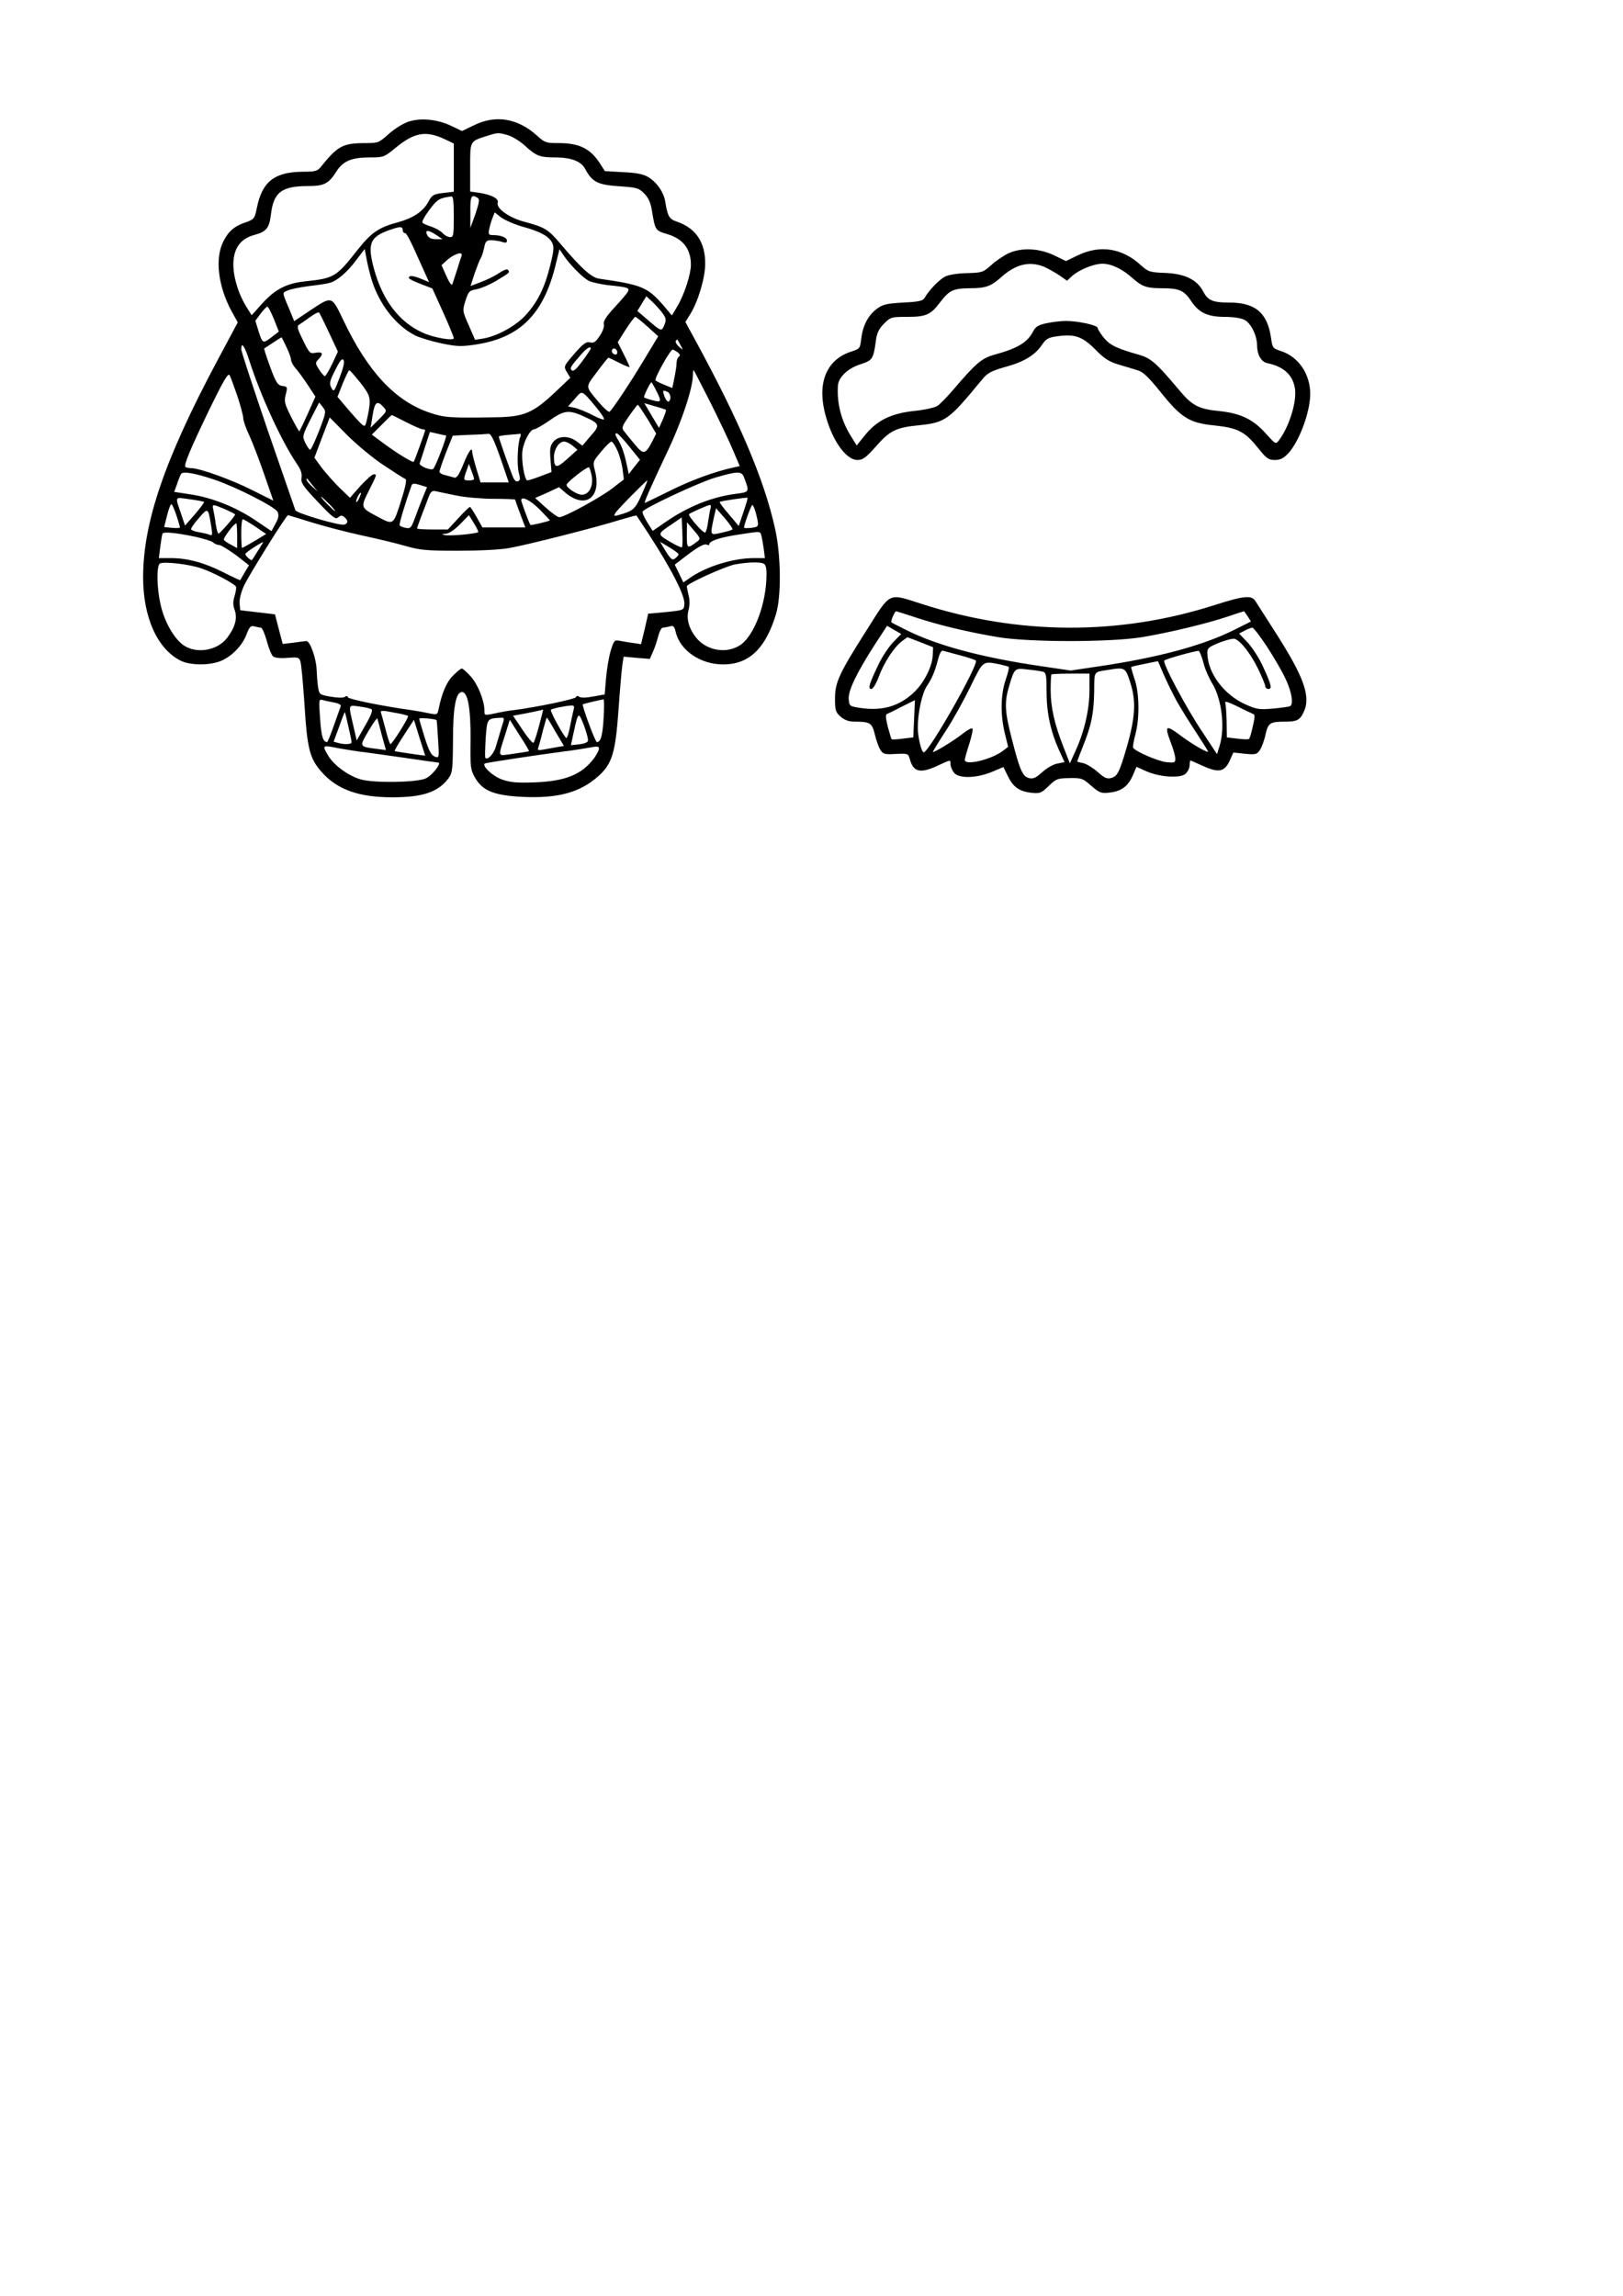
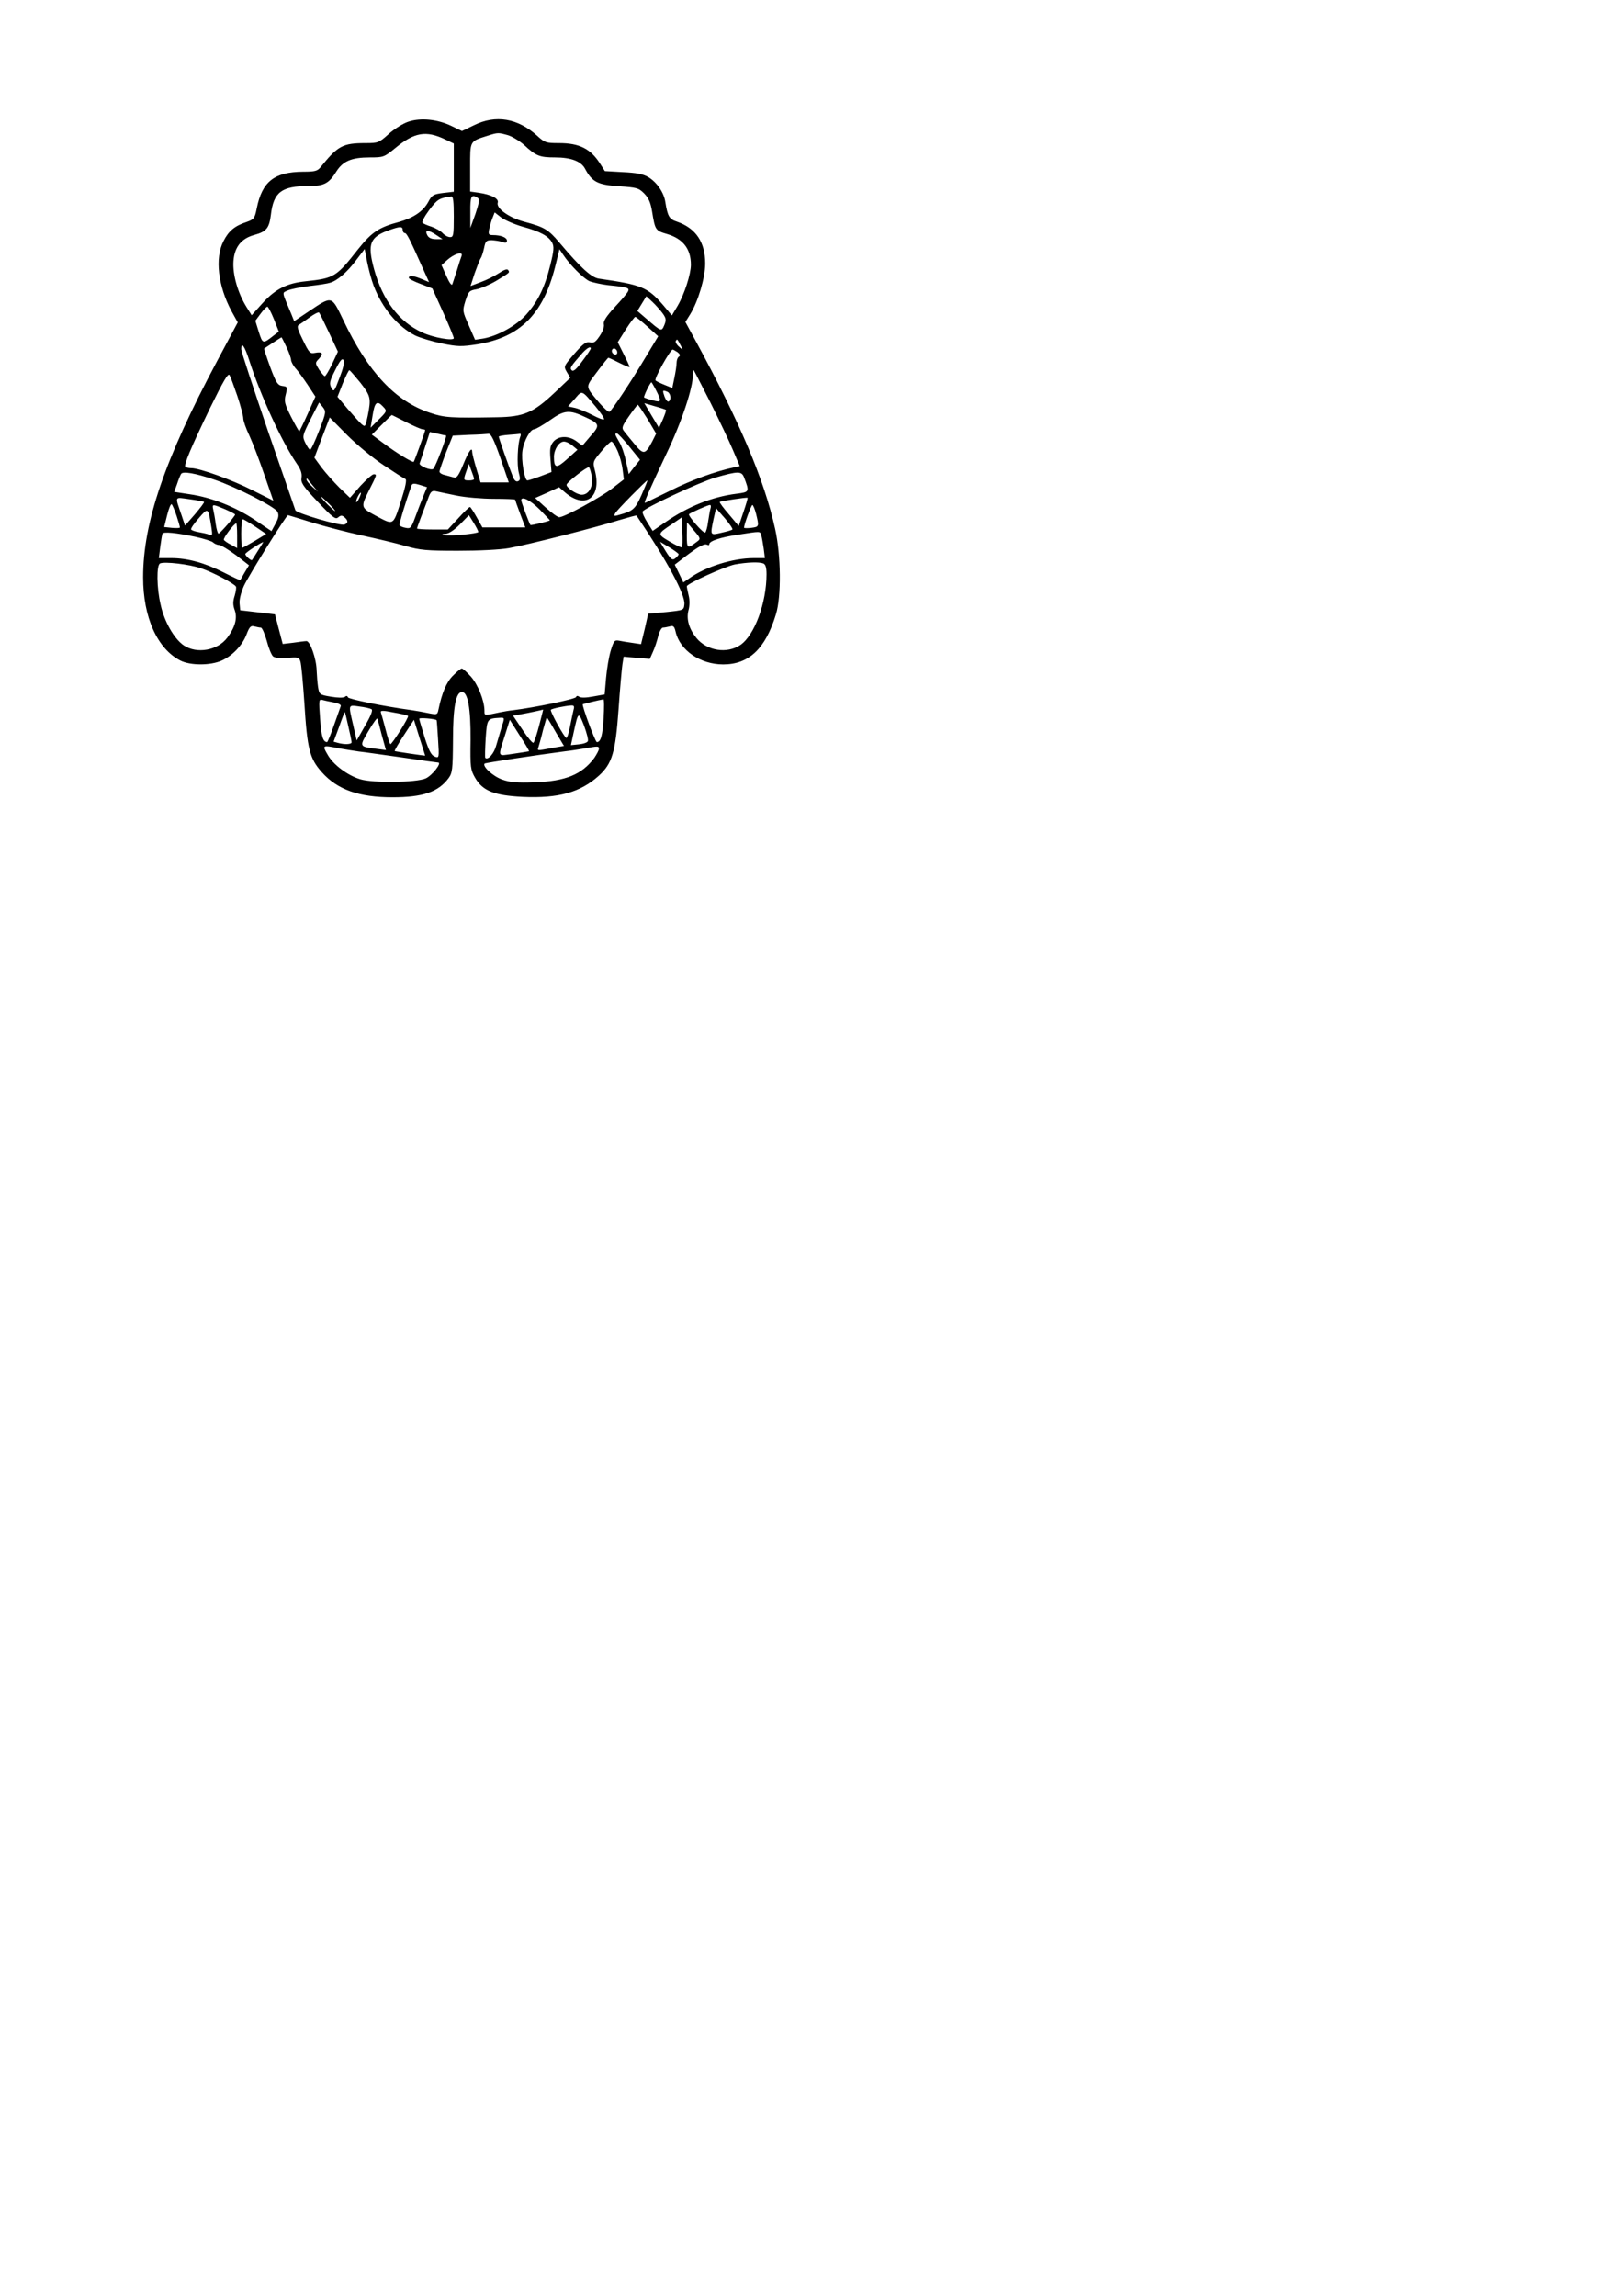
<svg xmlns="http://www.w3.org/2000/svg" version="1.0" width="210mm" height="297mm" viewBox="0 0 794 1123" preserveAspectRatio="xMidYMid meet">
  <g transform="translate(0,1123) scale(0.1,-0.1)" fill="#000000" stroke="none">
    <path d="M1999 10635 c-26 -8 -69 -35 -97 -60 -48 -43 -52 -45 -113 -45 -113 0 -136 -13 -221 -118 -15 -19 -29 -22 -85 -22 -141 -1 -201 -48 -227 -179 -10 -50 -14 -54 -50 -67 -58 -19 -88 -44 -113 -94 -43 -83 -26 -220 39 -341 l31 -56 -101 -189 c-257 -482 -362 -790 -362 -1058 0 -195 69 -349 182 -407 49 -25 148 -25 203 0 53 24 101 75 121 128 14 37 21 44 38 39 12 -3 26 -6 32 -6 6 0 19 -29 29 -65 9 -35 23 -69 31 -76 9 -7 35 -10 70 -7 50 4 57 3 63 -16 5 -12 13 -104 20 -206 14 -226 26 -271 86 -338 76 -85 181 -122 345 -122 149 0 224 26 274 93 19 26 21 42 22 185 0 163 14 237 44 237 29 0 43 -82 42 -234 -2 -137 0 -147 23 -187 37 -63 93 -85 232 -92 175 -8 282 22 372 103 66 60 82 114 97 325 7 102 16 201 19 221 l6 37 64 -6 64 -5 15 34 c9 19 20 53 26 77 6 23 16 42 23 42 7 0 22 3 34 6 17 5 22 0 28 -25 20 -91 120 -161 233 -161 126 0 207 77 258 245 27 88 25 288 -4 418 -53 240 -173 523 -390 922 l-49 90 23 37 c39 62 74 179 74 249 0 105 -46 173 -139 205 -37 12 -45 26 -56 95 -7 48 -42 98 -84 123 -26 15 -59 21 -124 24 l-88 5 -23 36 c-47 74 -102 101 -202 101 -62 0 -69 2 -105 35 -96 87 -204 105 -311 52 l-58 -28 -52 25 c-67 32 -148 41 -209 21z m179 -87 l42 -20 0 -118 0 -118 -53 -6 c-47 -6 -54 -10 -72 -44 -25 -46 -73 -78 -144 -98 -98 -26 -133 -50 -200 -134 -106 -135 -116 -141 -256 -156 -91 -9 -148 -38 -210 -106 l-54 -60 -25 40 c-42 67 -69 159 -64 225 5 69 39 111 103 128 58 16 72 33 80 98 13 111 52 141 185 141 75 0 99 12 136 72 32 50 74 68 163 68 67 0 70 1 125 46 93 77 150 87 244 42z m306 21 c21 -6 57 -28 80 -48 58 -54 76 -61 151 -61 79 0 129 -19 148 -57 34 -63 61 -77 164 -84 88 -6 97 -8 124 -35 22 -22 32 -45 39 -88 15 -92 16 -94 74 -111 77 -23 116 -72 116 -150 0 -46 -32 -145 -65 -201 l-28 -47 -44 52 c-75 86 -104 98 -313 128 -37 5 -90 54 -193 176 -55 65 -74 76 -171 102 -76 20 -140 66 -131 94 6 20 -32 39 -92 48 l-43 6 0 118 c0 132 -3 127 85 155 51 16 52 16 99 3z m-264 -399 c0 -91 -2 -100 -18 -100 -11 0 -27 9 -37 20 -9 10 -34 24 -54 31 -20 6 -40 15 -44 19 -5 4 10 32 33 63 40 53 49 58 108 66 9 1 12 -25 12 -99z m117 92 c10 -6 7 -24 -11 -78 l-25 -69 0 78 c-1 78 5 89 36 69z m220 -141 c85 -23 127 -46 144 -78 10 -19 9 -38 -9 -110 -27 -110 -61 -178 -118 -242 -49 -55 -141 -105 -210 -117 l-40 -6 -31 71 c-31 70 -31 70 -16 120 15 46 19 50 54 56 21 4 64 22 96 41 69 42 67 40 59 53 -5 7 -21 1 -45 -15 -21 -14 -61 -34 -89 -44 l-50 -19 20 62 c12 34 25 67 29 73 5 6 12 28 17 50 7 35 11 39 38 39 16 -1 39 -4 52 -9 16 -5 22 -4 22 7 0 15 -29 27 -69 27 -20 0 -23 4 -18 28 3 15 10 40 16 55 l11 28 32 -25 c18 -13 66 -34 105 -45z m-587 -16 c0 -8 5 -15 10 -15 10 0 24 -28 95 -187 l24 -53 -36 15 c-40 17 -63 19 -63 6 0 -5 26 -18 58 -30 l57 -22 53 -117 c29 -64 52 -121 52 -126 0 -15 -100 2 -155 28 -113 52 -193 157 -235 309 -34 125 -21 158 76 192 51 18 64 18 64 0z m165 -25 l30 -20 -32 0 c-22 0 -36 6 -43 20 -14 27 5 27 45 0z m-307 -248 c42 -109 116 -198 203 -243 23 -11 82 -29 130 -39 79 -16 97 -16 175 -4 207 34 320 146 379 376 l22 89 18 -27 c33 -50 100 -117 130 -130 17 -6 57 -15 90 -19 99 -10 107 -13 96 -33 -5 -9 -35 -44 -66 -77 -40 -44 -54 -66 -51 -81 3 -12 -5 -35 -20 -57 -20 -30 -29 -36 -47 -32 -19 5 -33 -5 -77 -55 -53 -62 -53 -62 -37 -90 l17 -28 -76 -72 c-105 -99 -151 -119 -284 -121 -224 -4 -256 -2 -324 21 -171 56 -306 200 -427 455 -58 120 -53 119 -167 43 l-73 -49 -14 35 c-48 114 -46 102 -18 115 15 7 62 16 107 22 45 5 90 12 101 16 35 10 84 52 127 110 l42 55 12 -63 c7 -35 21 -88 32 -117z m430 146 c-3 -7 -13 -38 -22 -68 -10 -30 -20 -62 -23 -70 -3 -9 -14 5 -29 39 l-24 54 24 22 c37 34 83 48 74 23z m984 -281 c17 -24 18 -32 8 -57 -14 -33 -14 -33 -89 32 l-43 37 22 36 22 36 30 -28 c16 -15 39 -41 50 -56z m-1902 -28 l24 -61 -25 -19 c-53 -42 -54 -42 -73 17 l-17 55 26 35 c14 19 29 34 33 34 4 0 18 -27 32 -61z m270 -67 l43 -92 -28 -60 c-16 -33 -32 -60 -36 -60 -4 0 -16 15 -28 32 -20 33 -20 33 0 54 23 25 16 35 -20 28 -24 -5 -29 0 -59 62 -26 52 -31 69 -20 75 7 4 31 21 53 37 22 16 43 27 46 23 3 -3 25 -48 49 -99z m1558 30 l52 -47 -64 -106 c-72 -121 -162 -255 -174 -263 -5 -3 -26 16 -48 41 -73 87 -72 75 -14 153 29 39 54 70 56 70 3 0 27 -11 54 -25 28 -14 50 -23 50 -20 0 3 -13 32 -29 63 l-29 58 39 62 c22 34 43 62 47 62 4 0 31 -22 60 -48z m-1767 -99 c13 -27 23 -55 23 -65 1 -9 11 -27 22 -40 12 -12 38 -49 59 -80 l38 -58 -38 -85 c-21 -47 -40 -85 -41 -85 -2 0 -20 32 -40 71 -32 64 -35 76 -26 110 9 36 8 38 -16 41 -23 3 -31 14 -60 92 -18 49 -31 90 -30 91 12 8 83 55 85 55 1 0 12 -21 24 -47z m1929 7 c13 -25 13 -25 -8 -6 -12 10 -19 23 -16 28 7 11 7 11 24 -22z m-2111 -72 c55 -172 158 -396 232 -505 21 -30 27 -49 24 -70 -4 -24 6 -40 79 -117 73 -77 87 -88 100 -77 13 11 19 11 31 1 19 -16 19 -29 0 -36 -19 -8 -236 56 -240 70 -2 6 -63 182 -135 390 -71 209 -130 387 -130 398 0 39 17 15 39 -54z m1671 57 c0 -3 -18 -31 -41 -61 -29 -40 -44 -53 -52 -45 -11 11 -5 19 52 84 23 25 41 35 41 22z m129 -24 c-3 -6 -10 -7 -18 -2 -7 5 -10 14 -6 21 9 14 29 -2 24 -19z m296 6 c12 -10 14 -16 7 -21 -7 -4 -12 -18 -12 -31 0 -13 -5 -46 -11 -74 l-10 -49 -37 15 c-20 8 -41 18 -45 22 -8 8 72 151 84 151 3 0 13 -6 24 -13z m-1654 -125 c-26 -69 -28 -71 -40 -49 -11 21 -9 32 19 87 24 48 34 60 41 48 5 -9 -2 -40 -20 -86z m102 -24 c51 -66 53 -76 36 -162 -12 -56 -12 -56 -32 -39 -11 10 -41 44 -68 75 l-48 57 26 66 c15 36 29 65 32 64 3 0 27 -28 54 -61z m1712 -96 c42 -84 92 -189 110 -232 l34 -80 -27 -6 c-91 -19 -212 -63 -315 -115 -66 -32 -120 -59 -122 -59 -6 0 23 66 105 240 75 156 130 322 130 388 0 14 2 23 4 21 2 -2 38 -73 81 -157z m-2314 31 c16 -48 29 -97 29 -109 0 -12 13 -50 30 -85 16 -35 49 -121 73 -191 l44 -127 -100 50 c-102 52 -261 109 -301 109 -13 0 -25 3 -29 6 -9 9 25 90 120 287 66 135 89 174 96 162 5 -9 22 -55 38 -102z m2049 27 c28 -55 26 -60 -17 -48 -21 5 -40 12 -42 14 -4 4 30 74 36 74 1 0 12 -18 23 -40z m-296 -79 c25 -30 43 -57 41 -62 -3 -4 -29 6 -57 21 -29 15 -68 31 -86 35 l-33 7 33 37 c37 43 32 45 102 -38z m350 73 c17 -7 22 -39 7 -48 -5 -3 -14 8 -20 24 -11 32 -10 33 13 24z m-1703 -191 c-20 -51 -39 -93 -44 -93 -4 0 -14 15 -23 33 -16 33 -15 35 25 116 l42 82 18 -22 c17 -22 17 -25 -18 -116z m314 117 c19 -20 18 -22 -21 -61 l-41 -41 10 61 c10 65 22 74 52 41z m1383 -15 c2 -2 -5 -22 -15 -46 l-19 -42 -36 60 -36 61 51 -15 c29 -8 53 -16 55 -18z m-90 -45 l42 -71 -19 -38 c-34 -65 -43 -67 -87 -13 -22 26 -45 55 -52 64 -12 15 -8 25 25 72 21 30 40 55 43 56 3 0 24 -32 48 -70z m-301 8 c67 -31 69 -39 22 -91 l-40 -47 -28 21 c-39 29 -89 28 -114 -2 -16 -20 -18 -35 -14 -86 l5 -62 -55 -21 c-29 -11 -58 -20 -63 -20 -14 0 -31 101 -24 146 7 48 38 104 57 104 7 0 42 20 78 45 71 50 94 52 176 13z m-880 -23 c37 -19 74 -35 81 -35 6 0 12 -2 12 -4 0 -7 -52 -150 -56 -155 -5 -5 -81 41 -147 90 l-58 43 48 48 c26 26 48 48 50 48 1 0 32 -16 70 -35z m-108 -212 c51 -34 98 -64 104 -66 8 -2 1 -38 -22 -110 -39 -120 -34 -117 -124 -69 -72 39 -73 41 -33 121 40 79 41 81 24 81 -7 0 -36 -26 -65 -57 l-51 -58 -52 50 c-28 28 -67 72 -87 98 l-35 48 37 98 38 99 86 -87 c48 -48 128 -114 180 -148z m303 147 c7 0 -49 -148 -62 -163 -9 -11 -72 14 -67 27 2 6 15 43 27 82 l23 71 36 -8 c20 -5 39 -9 43 -9z m266 -110 l41 -120 -69 0 -69 0 -21 69 c-11 37 -20 73 -20 80 0 28 -17 5 -43 -59 -22 -54 -33 -70 -45 -66 -10 3 -29 8 -44 12 -16 3 -28 11 -28 17 0 6 15 49 32 94 l33 82 80 4 c44 1 87 4 95 5 12 1 27 -30 58 -118z m97 103 c-13 -33 -17 -138 -7 -175 8 -29 7 -38 -4 -42 -9 -4 -18 4 -25 22 -20 49 -69 190 -69 196 0 3 21 7 48 9 26 2 51 4 56 5 4 1 5 -6 1 -15z m534 -48 l52 -64 -28 -35 -27 -35 -13 60 c-7 34 -21 76 -33 96 -22 38 -24 43 -12 43 5 0 32 -29 61 -65z m-278 5 l24 -20 -50 -45 c-53 -48 -65 -46 -65 10 0 37 25 75 49 75 11 0 29 -9 42 -20z m220 -25 c11 -25 22 -66 25 -93 l6 -47 -58 -45 c-59 -45 -233 -140 -258 -140 -8 0 -37 21 -66 47 l-52 47 59 26 58 27 25 -22 c100 -89 184 -33 151 101 -12 45 -11 46 30 95 22 27 45 49 50 49 6 0 19 -20 30 -45z m-702 -137 c1 -5 -10 -8 -24 -8 -29 0 -29 2 -13 47 l12 34 12 -33 c7 -18 13 -36 13 -40z m576 12 c8 -50 -14 -90 -49 -90 -25 0 -79 37 -74 50 6 15 101 89 109 84 4 -2 10 -22 14 -44z m-1847 -16 c107 -36 299 -134 310 -158 7 -16 5 -30 -10 -57 l-20 -37 -80 54 c-97 65 -214 111 -318 126 l-78 12 14 38 c7 22 16 44 20 50 9 14 70 3 162 -28z m2592 11 c27 -71 27 -72 -36 -80 -120 -15 -238 -62 -350 -140 l-61 -42 -27 43 c-15 24 -25 47 -22 52 12 19 277 143 356 166 111 32 128 32 140 1z m-2110 -40 l25 -30 -27 24 c-16 14 -28 29 -28 34 0 6 1 8 3 6 1 -2 13 -17 27 -34z m1623 -12 c-40 -96 -49 -108 -102 -125 -49 -15 -50 -15 -41 2 8 15 150 159 157 160 1 0 -5 -17 -14 -37z m-1085 -47 c-11 -28 -29 -74 -39 -102 -17 -46 -22 -51 -44 -46 -14 2 -27 8 -30 12 -4 6 30 117 59 197 4 9 14 9 40 1 l35 -11 -21 -51z m165 10 c43 -9 126 -16 183 -16 57 0 104 -2 104 -4 0 -2 11 -33 25 -70 l25 -66 -105 0 -105 0 -28 50 c-15 27 -30 50 -33 50 -4 0 -30 -25 -57 -55 l-51 -55 -75 0 c-42 0 -76 2 -76 5 0 4 28 79 59 159 9 22 16 27 34 23 12 -3 57 -12 100 -21z m-475 -11 c-6 -14 -13 -23 -15 -21 -5 5 15 46 22 46 3 0 -1 -11 -7 -25z m-760 -20 c3 -2 -18 -29 -44 -60 l-49 -56 -16 48 c-34 100 -38 91 38 81 37 -5 69 -11 71 -13z m612 -10 c19 -19 32 -35 29 -35 -3 0 -20 16 -39 35 -19 19 -32 35 -29 35 3 0 20 -16 39 -35z m2027 -40 l-23 -68 -48 57 c-27 31 -47 58 -45 61 5 4 131 23 136 20 2 -1 -7 -32 -20 -70z m-998 14 c28 -29 51 -53 51 -54 0 -4 -92 -26 -95 -23 -5 5 -45 112 -45 121 0 22 44 1 89 -44z m-1775 -33 c9 -27 16 -52 16 -56 0 -3 -17 -4 -39 -2 l-38 4 15 60 c8 32 18 56 22 51 4 -4 15 -30 24 -57z m237 33 c27 -12 49 -23 49 -26 0 -8 -74 -93 -81 -93 -4 0 -10 21 -14 48 -3 26 -9 57 -12 70 -6 27 -4 27 58 1z m2375 4 c-3 -10 -8 -39 -12 -66 -3 -26 -10 -49 -14 -52 -9 -6 -86 83 -79 90 7 7 93 45 102 45 5 0 6 -8 3 -17z m223 -27 c15 -62 15 -63 -24 -68 -19 -2 -35 -2 -35 1 0 15 35 111 41 111 3 0 12 -20 18 -44z m-2665 -65 c6 -39 5 -43 -11 -36 -10 4 -33 9 -51 12 -18 3 -35 9 -37 13 -3 4 14 29 37 55 47 54 46 54 62 -44z m2549 -11 c-2 -3 -27 -10 -54 -16 -56 -13 -55 -14 -38 68 l12 52 43 -49 c23 -27 40 -52 37 -55z m-2059 35 c61 -19 172 -48 246 -64 74 -16 171 -39 215 -52 69 -20 103 -23 255 -23 101 0 207 5 250 13 87 15 429 102 543 138 44 13 80 23 81 21 151 -224 240 -388 234 -435 -3 -28 -4 -28 -90 -37 l-87 -8 -17 -75 -18 -74 -40 6 c-23 3 -53 8 -67 11 -23 4 -26 0 -41 -48 -9 -29 -19 -89 -23 -134 l-7 -81 -56 -10 c-36 -7 -61 -7 -69 -1 -7 5 -12 5 -15 -2 -3 -10 -202 -51 -307 -64 -20 -2 -48 -7 -63 -10 -81 -17 -78 -18 -78 7 0 49 -32 129 -67 168 -19 21 -39 39 -44 39 -5 0 -24 -16 -43 -35 -32 -32 -54 -84 -71 -166 -5 -25 -7 -26 -47 -18 -24 5 -61 12 -83 15 -140 19 -310 54 -313 63 -3 8 -8 8 -15 2 -8 -5 -33 -5 -68 1 -55 9 -57 11 -63 46 -3 20 -6 57 -7 82 -1 57 -32 145 -50 144 -8 0 -37 -4 -65 -8 l-51 -6 -19 72 -19 73 -85 10 -85 10 -3 33 c-2 19 7 54 21 86 23 50 207 346 216 346 2 0 53 -16 115 -35z m816 -47 c0 -8 -141 -22 -166 -15 -15 4 -13 5 6 6 16 1 42 18 70 46 l44 45 23 -37 c13 -21 23 -41 23 -45z m996 -75 c-2 -3 -30 10 -60 28 -62 37 -62 36 14 87 l45 31 3 -71 c2 -39 1 -73 -2 -75z m-2087 101 l53 -36 -56 -34 c-32 -19 -59 -34 -62 -34 -2 0 -4 32 -4 70 0 39 3 70 8 70 4 0 31 -16 61 -36z m-89 -44 l0 -61 -29 16 c-17 8 -32 19 -36 24 -5 8 50 81 61 81 2 0 4 -27 4 -60z m2252 -28 c-50 -38 -52 -37 -52 30 l1 63 34 -40 c32 -37 33 -41 17 -53z m-2455 22 c40 -9 79 -21 85 -27 7 -7 21 -13 31 -13 10 -1 46 -24 82 -50 l63 -49 -21 -35 c-11 -19 -21 -36 -22 -38 -1 -1 -38 16 -81 38 -93 47 -176 70 -257 70 l-60 0 7 56 c4 31 9 60 11 64 6 10 67 4 162 -16z m2767 9 c3 -10 8 -39 12 -65 l6 -48 -55 0 c-101 0 -236 -42 -315 -99 l-29 -20 -21 44 -21 43 52 40 c64 49 94 65 107 57 6 -3 10 -2 10 3 0 16 55 34 143 47 109 17 105 17 111 -2z m-2461 -75 c-15 -24 -28 -45 -30 -47 -4 -6 -33 20 -33 29 0 6 67 51 88 59 1 1 -10 -18 -25 -41z m2057 -19 c0 -4 -7 -12 -15 -19 -17 -14 -24 -7 -60 53 l-16 27 45 -27 c25 -15 46 -31 46 -34z m-2336 -69 c57 -19 161 -74 170 -89 3 -4 0 -24 -6 -45 -9 -28 -9 -45 0 -70 14 -39 3 -83 -36 -135 -47 -63 -149 -81 -213 -38 -46 31 -95 115 -113 198 -20 83 -21 195 -3 203 23 10 143 -4 201 -24z m2750 24 c11 -4 16 -19 16 -53 0 -140 -59 -299 -128 -346 -65 -44 -162 -29 -214 33 -37 45 -51 93 -40 136 6 21 7 50 1 73 -5 21 -9 41 -9 45 0 13 186 97 235 107 61 11 118 13 139 5z m-2101 -680 c22 -4 36 -11 34 -18 -2 -6 -17 -48 -33 -93 -16 -46 -31 -83 -34 -83 -20 1 -28 27 -34 113 -7 93 -6 98 11 93 10 -3 35 -8 56 -12z m1320 -76 c-5 -86 -14 -118 -33 -118 -8 0 -74 179 -69 185 3 2 77 20 101 24 4 1 4 -41 1 -91z m-1136 43 c8 -4 -1 -29 -30 -79 l-42 -74 -17 74 c-24 104 -26 100 30 92 26 -3 52 -9 59 -13z m989 -3 c-3 -13 -11 -49 -17 -80 -6 -32 -14 -58 -18 -58 -9 0 -82 132 -76 138 5 6 69 19 99 21 14 1 17 -4 12 -21z m-810 -30 c6 -6 -77 -137 -86 -138 -3 0 -14 33 -24 73 -10 39 -21 77 -23 83 -3 9 13 9 61 -1 37 -6 69 -14 72 -17z m642 -45 c-11 -43 -24 -82 -28 -86 -4 -4 -28 24 -53 62 l-47 70 38 7 c35 6 105 21 109 23 1 1 -8 -34 -19 -76z m-934 -6 c9 -38 16 -72 16 -78 0 -10 -34 -12 -66 -3 l-22 6 27 73 c14 40 27 73 28 72 1 -1 9 -33 17 -70z m1172 -72 c-2 -7 -22 -14 -44 -16 l-39 -4 14 65 c22 100 23 100 50 31 13 -35 22 -70 19 -76z m-1008 28 l20 -72 -46 6 c-86 11 -85 10 -39 88 22 38 42 65 43 60 2 -6 12 -42 22 -82z m268 74 c1 -1 4 -43 7 -94 6 -91 5 -92 -16 -84 -17 6 -29 29 -49 92 -14 46 -27 88 -27 93 -1 7 79 0 85 -7z m318 -34 c-8 -27 -20 -68 -27 -91 -10 -38 -40 -72 -53 -59 -2 2 -1 45 2 95 7 98 7 97 71 101 22 1 22 0 7 -46z m264 -23 l41 -69 -37 -6 c-20 -4 -50 -9 -66 -12 -25 -4 -28 -3 -22 12 3 10 14 47 22 82 9 34 18 63 19 63 2 0 21 -31 43 -70z m-638 -116 c1 -2 -146 20 -149 22 -2 2 18 37 45 78 l49 75 27 -87 c15 -48 28 -87 28 -88z m508 21 c-2 -1 -36 -6 -76 -12 -82 -11 -77 -23 -39 99 l21 67 48 -76 c27 -41 48 -77 46 -78z m-927 14 c30 -5 72 -12 94 -15 22 -2 117 -16 211 -29 93 -14 173 -25 177 -25 21 0 -29 -64 -61 -78 -46 -20 -256 -23 -319 -4 -61 18 -133 71 -160 120 -28 48 -27 48 58 31z m1269 -2 c0 -7 -11 -27 -23 -45 -61 -81 -139 -113 -292 -119 -87 -3 -120 0 -159 14 -45 16 -98 65 -85 78 5 4 256 42 394 60 28 3 70 10 95 14 66 12 70 12 70 -2z" />
-     <path d="M4934 9991 c-23 -11 -61 -36 -84 -57 -40 -36 -44 -38 -119 -40 -47 -1 -89 -8 -108 -17 -29 -16 -77 -65 -99 -103 -9 -16 -27 -20 -106 -24 -83 -5 -100 -9 -130 -32 -42 -32 -67 -81 -75 -146 -5 -46 -7 -48 -46 -61 -119 -37 -168 -145 -133 -294 31 -132 102 -237 161 -237 26 0 41 11 90 66 68 78 99 93 212 104 128 13 146 27 303 218 31 38 45 46 118 67 92 25 146 58 180 109 20 29 31 35 73 41 87 12 123 0 187 -64 45 -46 69 -61 117 -75 33 -10 75 -22 93 -28 24 -7 54 -36 110 -106 99 -124 141 -150 253 -162 128 -13 158 -29 230 -119 35 -44 46 -51 76 -51 26 0 42 8 64 31 55 58 109 204 109 292 0 97 -57 181 -141 209 -43 14 -44 16 -51 67 -18 121 -77 171 -203 171 -82 0 -106 10 -129 55 -31 58 -90 86 -186 90 -77 3 -82 5 -121 40 -90 81 -196 98 -304 47 l-60 -29 -60 29 c-73 34 -158 38 -221 9z m174 -66 c20 -9 54 -28 75 -42 l37 -26 23 21 c33 31 107 62 150 62 44 0 97 -25 147 -70 47 -42 70 -50 145 -50 84 0 107 -10 142 -62 38 -58 81 -78 166 -78 40 0 80 -6 96 -15 31 -16 61 -77 61 -125 0 -44 20 -80 49 -86 81 -17 125 -57 136 -123 11 -63 -28 -190 -79 -256 -15 -19 -16 -18 -62 33 -62 70 -123 100 -227 111 -102 10 -133 26 -194 98 -117 139 -142 161 -202 178 -106 30 -141 46 -171 83 -16 20 -30 42 -30 48 0 13 -95 34 -156 34 -24 0 -66 -5 -94 -11 -39 -8 -54 -17 -65 -39 -29 -55 -74 -83 -190 -115 -64 -18 -90 -41 -203 -173 -30 -35 -64 -70 -77 -78 -13 -8 -62 -19 -111 -24 -114 -12 -183 -46 -241 -117 l-42 -52 -29 47 c-46 74 -68 157 -63 244 2 42 48 86 110 106 59 19 64 25 76 116 5 38 15 58 40 83 32 32 36 33 112 33 93 0 116 10 161 70 46 60 65 69 144 70 81 0 105 9 156 54 71 64 138 80 210 51z" />
-     <path d="M4240 8148 c-136 -214 -155 -256 -155 -336 0 -57 3 -66 28 -88 20 -17 40 -24 70 -24 74 0 84 -7 97 -63 7 -29 19 -63 27 -75 13 -21 21 -23 75 -20 60 3 61 2 69 -25 17 -64 51 -72 137 -32 64 30 62 30 62 7 0 -10 7 -28 16 -40 21 -31 108 -30 186 2 l57 24 22 -45 c26 -53 55 -74 115 -81 42 -4 48 -2 84 33 36 35 43 38 101 39 60 1 66 -1 108 -38 40 -34 49 -38 88 -33 58 6 91 30 114 82 l19 44 47 -21 c67 -30 167 -36 193 -13 11 10 20 29 20 42 0 12 2 23 4 23 2 0 29 -12 60 -26 77 -35 106 -30 131 23 l19 42 57 -6 c51 -5 58 -3 72 17 9 13 22 47 28 76 13 58 22 64 96 64 55 0 71 7 88 41 41 77 8 172 -136 397 -45 70 -88 137 -96 150 -19 32 -55 29 -202 -18 -466 -149 -958 -147 -1432 6 -166 53 -149 62 -269 -128z m242 61 c115 -38 259 -72 403 -96 155 -25 544 -25 700 0 134 22 324 68 424 102 41 14 75 25 77 25 1 0 9 -11 18 -25 l16 -25 -82 -41 c-154 -77 -373 -136 -666 -179 l-134 -20 -142 21 c-289 42 -510 101 -660 176 -39 19 -73 37 -75 39 -5 4 16 54 23 54 2 0 46 -14 98 -31z m-113 -121 c-22 -23 -55 -73 -73 -112 -45 -94 -51 -116 -33 -116 8 0 23 25 36 59 25 69 75 146 114 175 l26 19 63 -24 63 -25 -2 -41 c-2 -52 -42 -132 -89 -177 -72 -70 -157 -95 -264 -79 -54 8 -55 9 -58 44 -3 41 40 130 131 271 l57 87 34 -20 35 -20 -40 -41z m1830 -22 c34 -52 75 -123 91 -158 29 -61 39 -121 22 -132 -5 -3 -42 -8 -84 -12 -68 -6 -80 -4 -136 21 -102 46 -181 149 -185 244 -2 30 2 34 57 57 33 13 68 22 77 19 29 -10 79 -74 115 -149 19 -39 34 -76 34 -83 0 -7 7 -13 16 -13 19 0 14 20 -30 116 -18 38 -51 89 -73 112 l-41 43 27 14 c14 8 31 14 37 15 7 0 39 -43 73 -94z m-1504 -41 c39 -10 74 -22 79 -26 17 -15 -229 -449 -255 -449 -11 0 -29 76 -29 120 0 73 21 171 45 205 25 38 40 73 55 133 7 26 16 42 23 39 7 -2 44 -12 82 -22z m1192 -35 c7 -30 27 -76 43 -102 47 -76 64 -216 37 -305 l-13 -42 -72 109 c-77 114 -197 339 -186 349 7 8 156 49 168 47 5 -1 15 -27 23 -56z m-131 -188 c21 -37 64 -107 96 -155 32 -49 58 -90 58 -93 0 -9 -77 35 -130 75 -79 59 -85 55 -50 -37 11 -29 20 -62 20 -73 0 -20 -4 -21 -45 -17 -41 5 -150 52 -161 70 -3 4 2 34 11 67 21 81 19 203 -5 271 -10 30 -17 56 -16 57 1 2 31 9 67 16 l64 13 27 -63 c15 -35 44 -94 64 -131z m-868 179 c23 -5 45 -11 47 -13 3 -3 -4 -31 -15 -63 -25 -72 -26 -174 -4 -263 l16 -65 -23 -18 c-56 -44 -189 -76 -189 -46 0 6 10 42 22 79 12 37 19 71 15 75 -4 3 -25 -8 -46 -25 -43 -34 -142 -95 -147 -90 -1 2 27 48 63 103 36 55 90 153 121 217 62 127 59 125 140 109z m215 -37 c15 -5 17 -18 17 -97 0 -102 19 -192 60 -284 l28 -61 -35 -7 c-19 -3 -52 -22 -74 -42 -31 -28 -44 -34 -65 -29 -31 8 -45 38 -84 192 -34 131 -37 178 -14 255 27 92 28 92 92 84 32 -3 65 -8 75 -11z m427 -54 c29 -89 24 -171 -18 -316 -36 -124 -46 -142 -77 -150 -20 -5 -34 2 -65 30 -23 20 -54 39 -70 43 -17 3 -30 7 -30 8 0 2 13 37 29 77 41 102 52 158 54 266 1 101 -4 94 67 105 84 14 86 13 110 -63z m-200 -36 c0 -92 -24 -199 -67 -294 l-29 -64 -32 82 c-43 109 -62 193 -62 278 0 39 2 73 4 75 2 2 45 4 95 4 l91 0 0 -81z m-858 -140 l-4 -91 -51 -6 c-28 -4 -53 -5 -55 -3 -2 2 -10 30 -19 62 -10 42 -12 59 -3 62 6 2 39 18 73 36 34 17 62 31 63 31 0 0 -2 -41 -4 -91z m1658 24 c10 -3 10 -15 -1 -61 -7 -32 -15 -60 -19 -62 -4 -2 -30 -2 -57 2 l-51 6 -1 78 c-1 43 -4 84 -7 92 -3 9 18 2 59 -18 35 -18 70 -34 77 -37z" />
  </g>
</svg>